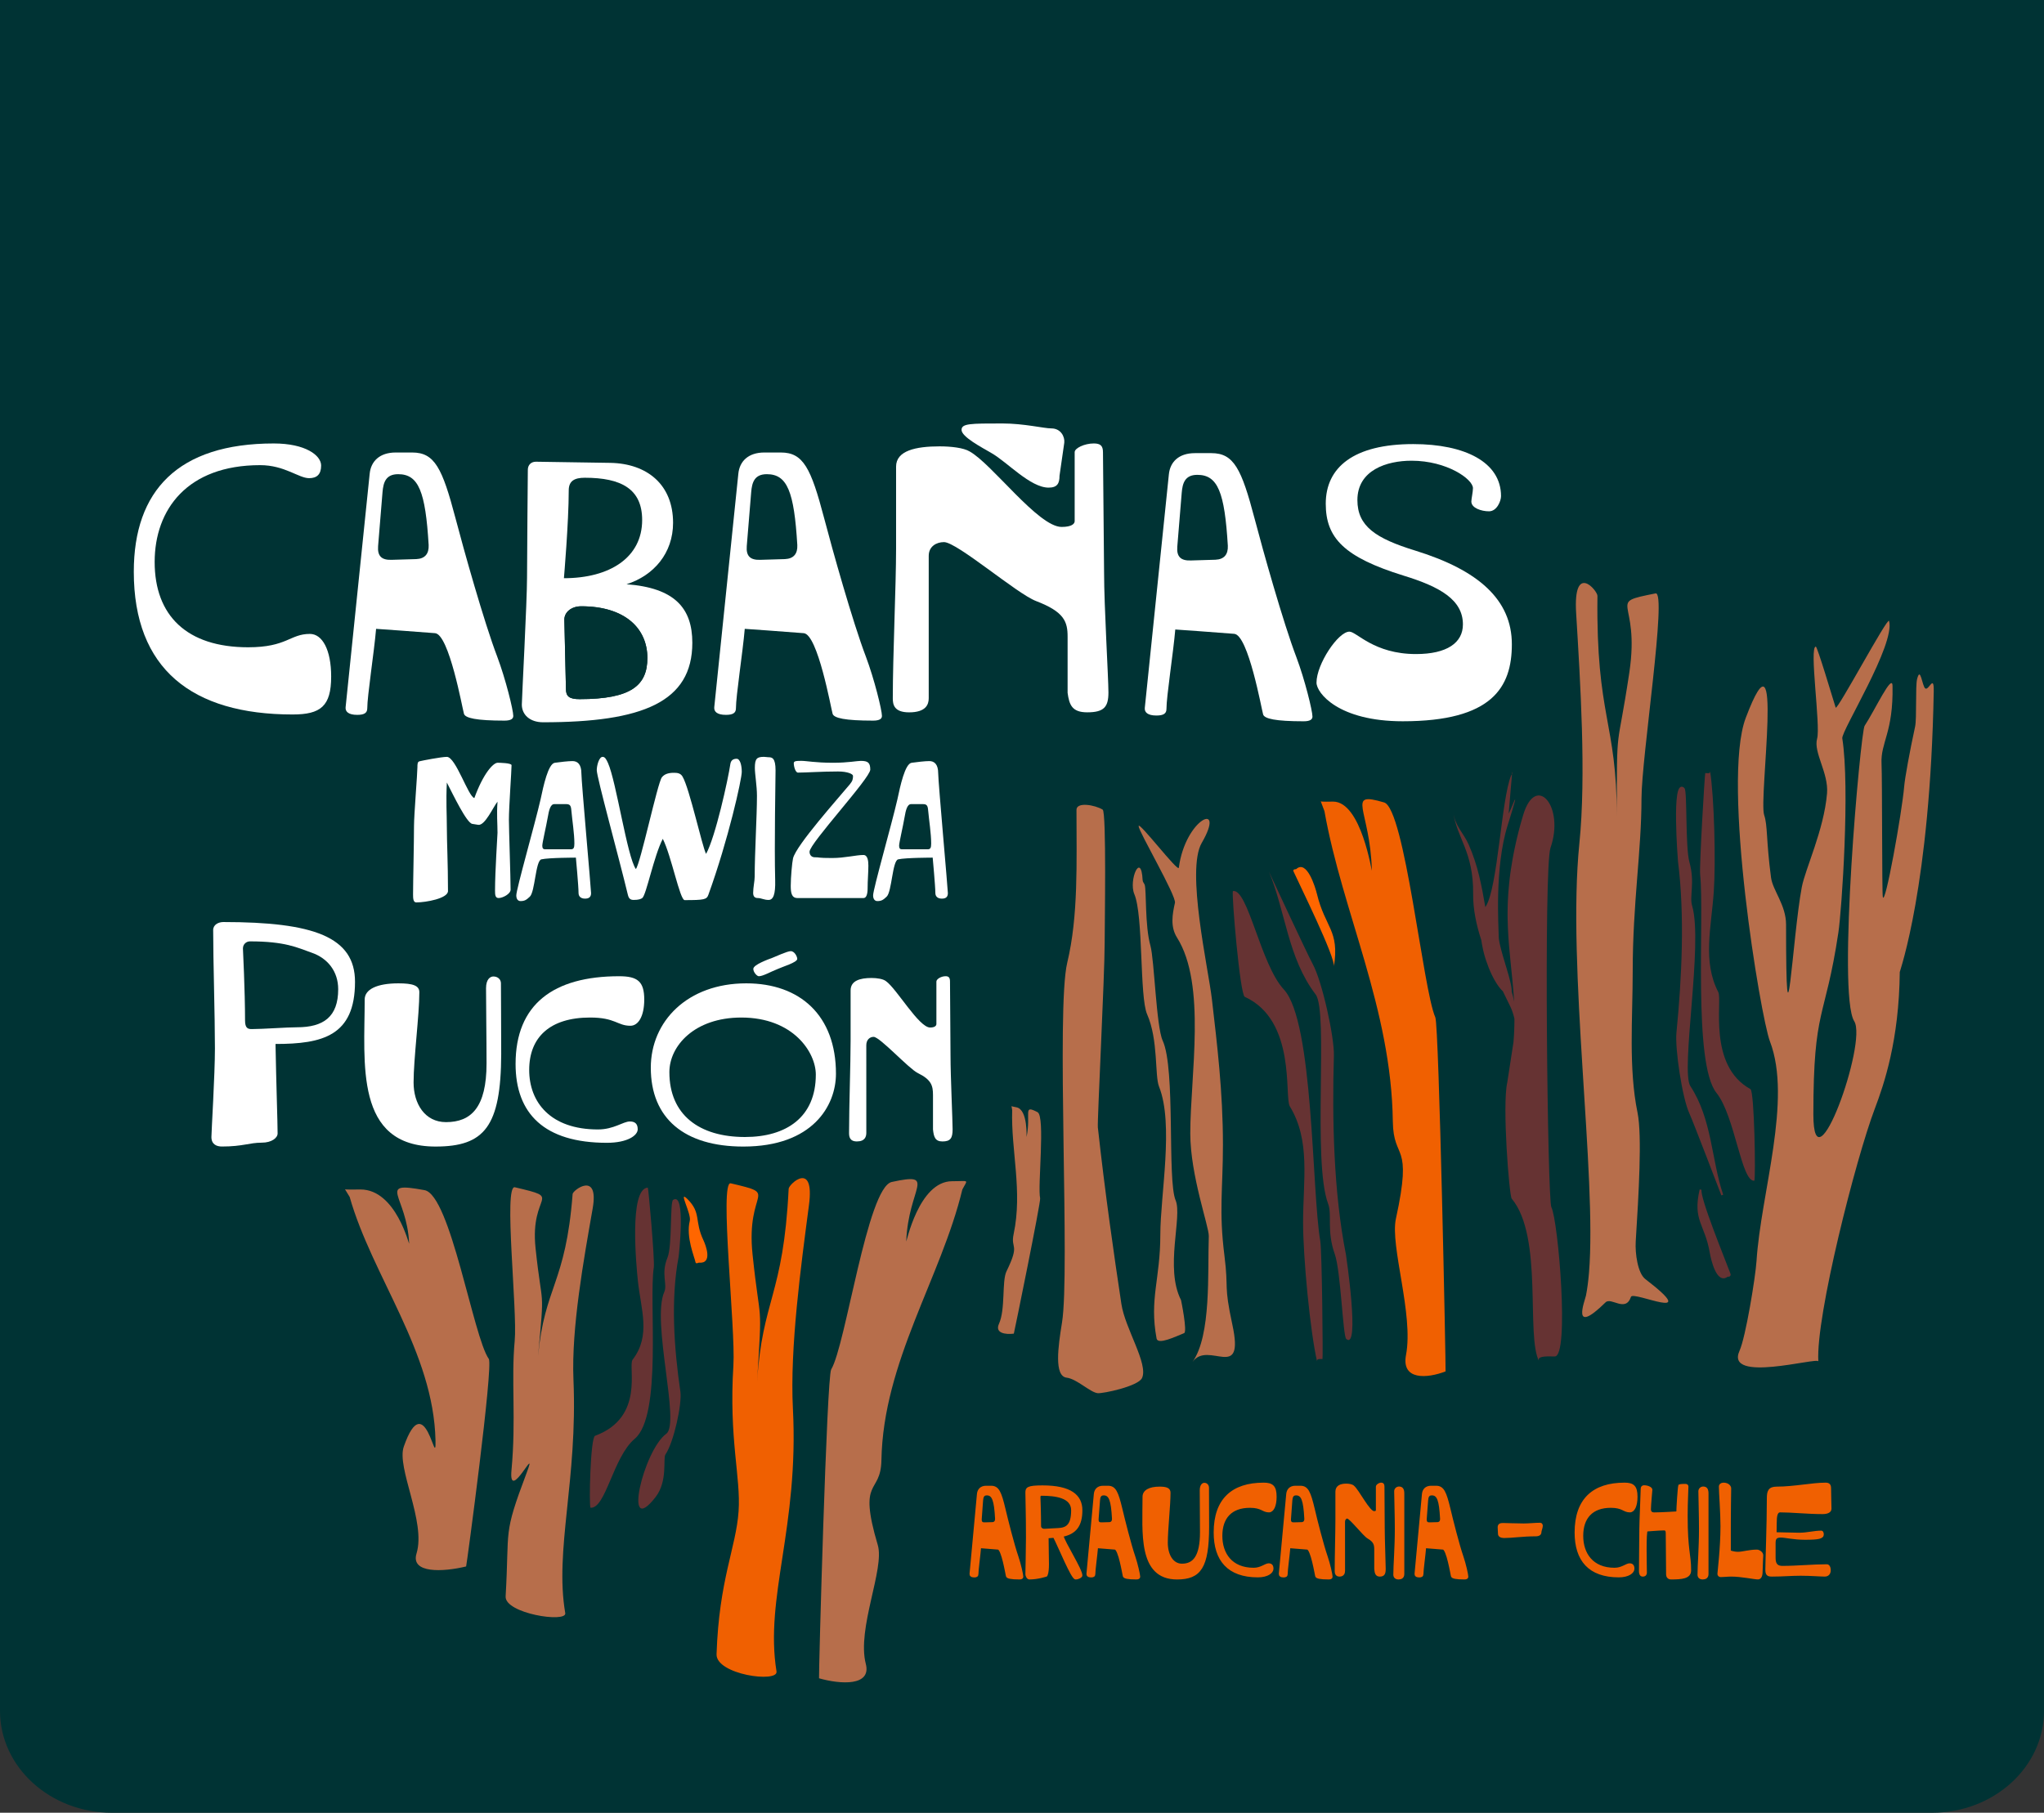
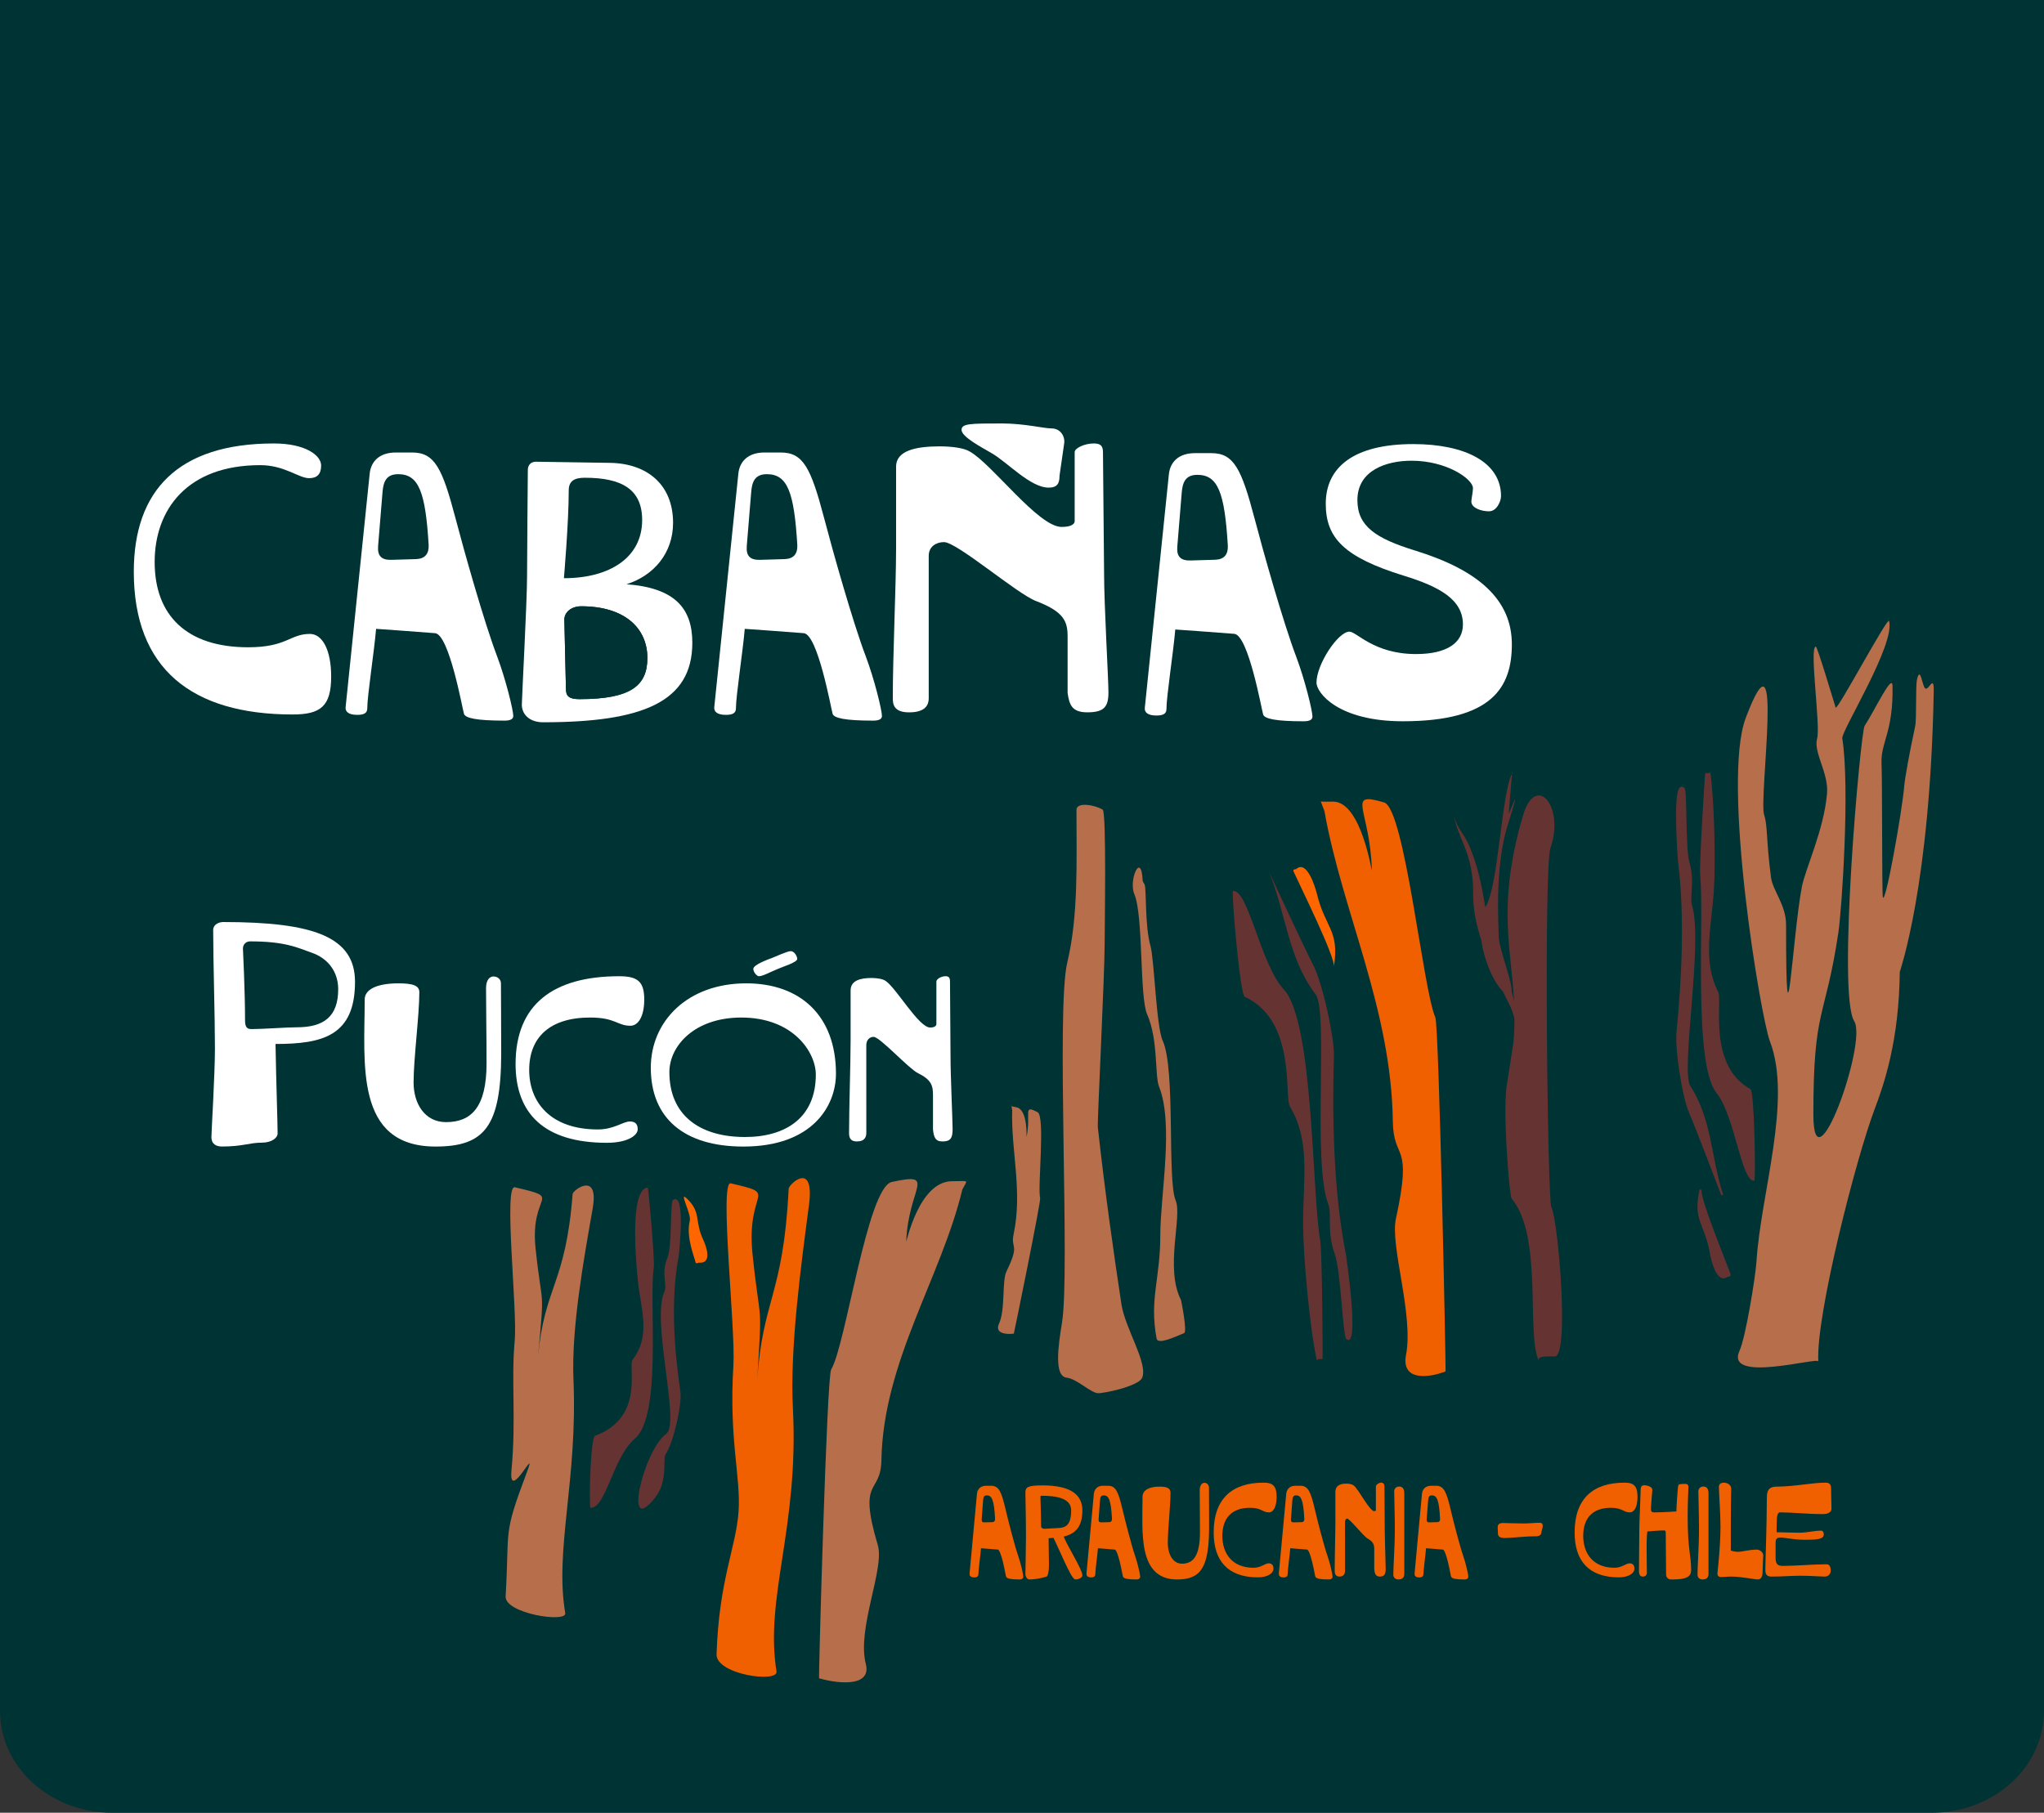
<svg xmlns="http://www.w3.org/2000/svg" version="1.1" id="Layer_1" x="0px" y="0px" width="229.375px" height="203.471px" viewBox="0 -9.53 229.375 203.471" enable-background="new 0 -9.53 229.375 203.471" xml:space="preserve">
  <rect x="0" y="-9.53" width="229.375" height="203.471" fill="#333333" stroke="none" />
  <path fill="#003334" d="M229.375,182.505c0,6.315-5.633,11.438-12.578,11.438H12.577C5.631,193.942,0,188.823,0,182.505V-15.421  c0-6.313,5.632-11.435,12.577-11.435h204.218c6.947,0,12.577,5.119,12.577,11.435v197.925L229.375,182.505L229.375,182.505z" />
  <g>
    <path fill="#FFFFFF" d="M60.944,71.542c-1.485,0-2.385-0.852-2.385-1.986c0-0.648,0.585-11.604,0.585-14.279   c0-2.757,0.089-11.5,0.089-12.075c0-0.534,0.361-0.906,0.902-0.906l8.373,0.129c4.097,0.08,7.023,2.428,7.023,6.729   c0,3.406-2.162,5.921-5.222,6.895c5.401,0.407,7.383,2.68,7.383,6.572C77.691,69.27,72.109,71.542,60.944,71.542L60.944,71.542z    M65.221,58.522c-1.081,0-1.891,0.648-1.891,1.501l0.18,7.788c0,0.811,0.36,1.136,1.532,1.136c5.851,0,7.606-1.583,7.606-4.624   C72.648,60.995,70.128,58.522,65.221,58.522z" />
    <path fill="#003333" d="M63.282,55.371c5.133,0,8.78-2.313,8.78-6.53c0-3.488-2.343-4.746-6.438-4.746   c-1.171,0-1.801,0.365-1.801,1.419C63.822,49.123,63.282,55.371,63.282,55.371z" />
    <path fill="#003333" d="M65.221,58.522c4.907,0,7.427,2.473,7.427,5.801c0,3.041-1.755,4.624-7.606,4.624   c-1.171,0-1.532-0.325-1.532-1.136l-0.18-7.788C63.33,59.171,64.141,58.522,65.221,58.522z" />
    <path fill="#FFFFFF" d="M32.843,70.667c-11.301,0-17.828-5.11-17.828-16.021c0-9.086,4.952-14.399,15.711-14.399   c3.556,0,5.311,1.337,5.311,2.476c0,1.013-0.495,1.419-1.35,1.419c-1.17,0-2.745-1.461-5.492-1.461   c-8.192,0-11.839,4.989-11.839,10.871c0,6.005,3.602,9.572,10.489,9.572c4.366,0,4.681-1.5,6.931-1.5   c1.396,0,2.387,1.784,2.387,4.786C37.162,69.734,35.993,70.667,32.843,70.667z" />
    <path fill="#FFFFFF" d="M42.205,61.055c0,0,4.681,0.324,6.617,0.486c1.575,0.122,3.062,8.438,3.242,9.045   c0.134,0.487,1.396,0.771,4.545,0.771c0.723,0,0.991-0.204,0.991-0.527c0-0.648-0.856-4.138-1.801-6.651   c-1.485-3.895-3.78-12.089-4.682-15.536c-1.485-5.638-2.34-7.382-4.861-7.382h-1.845c-1.801,0-2.791,0.974-2.927,2.394l-2.7,26.203   c-0.045,0.487,0.315,0.852,1.305,0.852c0.766,0,1.125-0.203,1.125-0.73C41.215,68.559,41.98,63.693,42.205,61.055L42.205,61.055z    M44.682,43.695c2.295,0,3.061,1.947,3.421,7.949c0.045,0.975-0.406,1.542-1.395,1.583l-2.747,0.081   c-1.126,0.042-1.62-0.405-1.531-1.542l0.495-6.044C43.017,44.627,43.285,43.695,44.682,43.695z" />
    <path fill="#FFFFFF" d="M83.576,61.055c0,0,4.683,0.324,6.618,0.486c1.576,0.122,3.061,8.438,3.24,9.045   c0.136,0.487,1.396,0.771,4.546,0.771c0.722,0,0.991-0.204,0.991-0.527c0-0.648-0.855-4.138-1.801-6.651   c-1.486-3.895-3.781-12.089-4.682-15.536c-1.484-5.638-2.341-7.382-4.861-7.382H85.78c-1.8,0-2.789,0.974-2.926,2.394   l-2.701,26.203c-0.044,0.487,0.316,0.852,1.307,0.852c0.767,0,1.125-0.203,1.125-0.73C82.586,68.559,83.351,63.693,83.576,61.055   L83.576,61.055z M86.052,43.695c2.297,0,3.062,1.947,3.421,7.949c0.047,0.975-0.404,1.542-1.394,1.583l-2.746,0.081   c-1.126,0.042-1.621-0.405-1.531-1.542l0.495-6.044C84.386,44.627,84.656,43.695,86.052,43.695z" />
    <path fill="#FFFFFF" d="M104.22,52.862c0-1.056,0.856-1.543,1.712-1.543c1.468,0,8.188,5.802,10.327,6.613   c3.179,1.217,3.546,2.312,3.546,4.015v6.29c0.184,1.337,0.487,2.188,2.198,2.188c1.896,0,2.384-0.608,2.384-2.23   c0-1.623-0.488-9.736-0.488-13.387c0,0-0.125-12.817-0.125-13.588c0-0.731-0.303-0.975-1.037-0.975   c-1.037,0-2.139,0.526-2.139,0.975v7.746c0,0.285-0.306,0.649-1.467,0.649c-2.629,0-7.821-7.098-10.328-8.477   c-0.67-0.405-2.075-0.567-3.359-0.567c-2.689,0-4.887,0.486-4.887,2.27v9.167c0,4.261-0.369,12.008-0.369,16.837   c0,0.688,0.123,1.582,1.834,1.582c1.894,0,2.198-0.893,2.198-1.582C104.22,61.096,104.22,52.862,104.22,52.862L104.22,52.862z" />
    <path fill="#FFFFFF" d="M119.432,40.163c0.075-0.666-0.382-1.606-1.449-1.606c-0.842,0-3.055-0.555-5.498-0.555   c-3.588,0-4.581,0-4.581,0.721c0,0.774,2.214,1.938,3.359,2.604c1.757,0.997,4.353,3.877,6.412,3.877   c0.993,0,1.222-0.499,1.222-1.33L119.432,40.163z" />
    <path fill="#FFFFFF" d="M131.889,61.129c0,0,4.68,0.323,6.615,0.486c1.577,0.122,3.063,8.438,3.242,9.045   c0.136,0.487,1.396,0.771,4.547,0.771c0.721,0,0.99-0.204,0.99-0.528c0-0.648-0.854-4.138-1.799-6.652   c-1.486-3.894-3.782-12.087-4.685-15.535c-1.483-5.64-2.341-7.383-4.86-7.383h-1.846c-1.802,0-2.789,0.975-2.925,2.395l-2.7,26.204   c-0.045,0.485,0.313,0.852,1.303,0.852c0.768,0,1.127-0.204,1.127-0.729C130.898,68.632,131.663,63.764,131.889,61.129   L131.889,61.129z M134.363,43.769c2.3,0,3.062,1.944,3.422,7.947c0.046,0.975-0.403,1.542-1.396,1.582l-2.744,0.082   c-1.125,0.04-1.621-0.405-1.531-1.542l0.496-6.045C132.699,44.7,132.971,43.769,134.363,43.769z" />
    <path fill="#FFFFFF" d="M157.415,71.429c10.037,0,12.243-3.813,12.243-8.64c0-4.991-3.736-8.315-10.805-10.506   c-4.5-1.38-6.527-2.759-6.527-5.679c0-3.367,3.289-4.421,6.078-4.421c3.962,0,6.889,2.067,6.889,3.082   c0,0.405-0.18,1.217-0.18,1.501c0,0.729,1.125,1.095,1.979,1.095c0.901,0,1.351-1.175,1.351-1.703c0-3.813-4.051-5.841-9.856-5.841   c-6.663,0-9.813,2.596-9.813,6.693c0,3.853,2.069,6.003,8.733,8.071c4.095,1.256,6.659,2.717,6.659,5.477   c0,2.068-1.799,3.327-5.266,3.327c-4.727,0-6.662-2.516-7.471-2.516c-1.264,0-3.693,3.65-3.693,5.72   C147.736,68.265,150.212,71.429,157.415,71.429z" />
    <path fill="#FF6600" d="M145.166,88.302c0.719,1.588,4.715,9.658,4.52,10.673c0.648-4.107-0.969-4.332-1.896-8.143   c-0.199-0.81-1.141-3.906-2.34-2.804C145.428,88.049,145.029,87.998,145.166,88.302z" />
    <path fill="#663333" d="M142.396,88.302c1.881,4.526,2.121,9.691,5.242,13.788c1.467,1.924-0.386,18.721,1.401,23.493   c0.472,1.259-0.185,3.036,0.751,5.665c0.672,1.891,0.906,9.189,1.284,9.515c1.575,1.347-0.026-9.432-0.033-9.471   c-1.384-6.955-1.56-15.188-1.353-22.334c0.062-2.045-1.316-8.354-2.385-10.295C146.73,97.622,142.404,88.32,142.396,88.302z" />
    <path fill="#B76E4B" d="M128.454,89.783c0.212,0.585,0.011,4.6,0.646,6.839c0.437,1.554,0.652,9.081,1.375,10.655   c1.467,3.196,0.489,15.66,1.453,17.929c0.775,1.831-1.238,7.593,0.605,11.19c0.008,0.016,0.732,3.558,0.348,3.712   c-1.004,0.409-2.953,1.344-3.091,0.605c-0.826-4.451,0.42-6.649,0.42-11.651c0-4.433,1.542-12.408-0.146-16.627   c-0.492-1.223-0.064-5.23-1.336-8.115c-0.861-1.953-0.406-11.045-1.434-13.484c-0.667-1.587,0.77-4.838,0.93-1.579   C128.236,89.495,128.382,89.582,128.454,89.783z" />
    <path fill="#B76E4B" d="M204.051,143.284c-0.301-5.063,4.213-22.767,6.332-28.354c1.049-2.765,2.729-7.681,2.807-15.353   c0.004-0.134,3.412-9.602,3.812-31.506c0.035-1.965-0.54-0.098-0.935-0.318c-0.371-0.208-0.545-2.612-0.934-1.051   c-0.201,0.814-0.023,4.412-0.221,5.321c-0.615,2.835-1.148,5.785-1.223,6.691c-0.242,2.911-2.18,13.727-2.405,12.408   c-0.095-0.549-0.056-13.161-0.14-14.938c-0.119-2.389,1.336-3.492,1.233-8.731c-0.026-1.477-1.976,2.727-3.133,4.488   c-0.449,0.685-3.11,30.072-1.164,33.157c1.505,2.382-4.586,19.324-4.586,10.464c0-12.16,1.312-10.464,2.808-20.425   c0.373-2.493,1.315-16.239,0.438-21.794c-0.132-0.815,5.985-10.559,5.247-13.178c-0.146-0.522-5.854,10.178-5.991,9.725   c-0.394-1.273-2.062-6.843-2.226-6.843c-0.771,0,0.551,8.883,0.146,10.326c-0.438,1.554,1.304,3.866,1.112,6.15   c-0.342,4.107-2.444,8.464-2.834,10.535c-1.063,5.672-1.764,20.973-1.764,4.188c0-2.195-1.492-3.825-1.686-5.269   c-0.564-4.249-0.364-5.82-0.771-7.023c-0.639-1.875,2.318-22.507-2.07-10.896c-2.723,7.2,1.671,33.566,2.714,36.292   c2.524,6.585-1.011,17.014-1.503,24.676c-0.116,1.793-1.215,8.539-1.903,10.053C193.529,145.79,204.018,142.76,204.051,143.284z" />
    <path fill="#663333" d="M147.814,143.346c-0.795-3.379-1.584-11.808-1.584-15.652c0-4.758,0.859-9.185-1.486-13.037   c-0.641-1.055,0.758-9.646-5.057-12.295c-0.539-0.244-1.49-11.467-1.334-11.873c1.692-0.318,3.092,8.214,5.719,11.047   c3.348,3.606,3.123,22.633,4.086,28.219c0.199,1.162,0.314,13.261,0.25,13.261C147.975,143.014,147.729,142.981,147.814,143.346z" />
    <path fill="#663333" stroke="#663333" stroke-width="0.216" stroke-miterlimit="22.926" d="M194.085,133.463   c-0.521-1.414-3.474-8.606-3.245-9.464c-0.803,3.484,0.573,3.78,1.145,7.115c0.123,0.708,0.746,3.432,1.843,2.563   C193.848,133.662,194.184,133.733,194.085,133.463z" />
    <path fill="#FF6600" d="M78.05,132.154c-0.108-0.575-1.093-2.821-0.644-4.642c0.205-0.826-1.365-3.535-0.278-2.468   c1.604,1.585,0.766,2.438,1.817,4.652c0.252,0.536,1.07,2.656-0.517,2.5C78.399,132.192,78.09,132.377,78.05,132.154z" />
    <path fill="#663333" stroke="#663333" stroke-width="0.216" stroke-miterlimit="22.926" d="M193.27,124.61   c-1.344-4.012-1.24-8.461-3.679-12.186c-1.146-1.749,1.443-16.046,0.192-20.261c-0.327-1.114,0.339-2.597-0.307-4.915   c-0.465-1.667-0.235-7.95-0.539-8.253c-1.273-1.263-0.535,8.099-0.529,8.133c0.771,6.063,0.433,13.144-0.172,19.263   c-0.174,1.754,0.637,7.259,1.437,8.998C190.104,116.321,193.264,124.592,193.27,124.61z" />
    <path fill="#663333" d="M74.769,151.403c1.601-1.163-1.686-12.6-0.228-15.908c0.386-0.874-0.393-2.039,0.362-3.857   c0.542-1.311,0.271-6.244,0.629-6.482c1.484-0.991,0.628,6.358,0.622,6.386c-0.904,4.76-0.51,10.319,0.197,15.124   c0.203,1.379-0.742,5.702-1.678,7.067c-0.292,0.427,0.283,2.991-1.103,4.773C69.831,163.323,72.206,153.264,74.769,151.403z" />
-     <path fill="#663333" d="M191.896,76.993c0.479,2.952,0.654,10.242,0.424,13.543c-0.28,4.085-1.283,7.827,0.502,11.29   c0.49,0.952-1.221,8.233,3.611,10.891c0.448,0.246,0.598,9.944,0.438,10.285c-1.47,0.156-2.164-7.258-4.252-9.862   c-2.662-3.32-1.336-19.641-1.83-24.499c-0.103-1.012,0.521-11.406,0.575-11.403C191.736,77.268,191.945,77.313,191.896,76.993z" />
+     <path fill="#663333" d="M191.896,76.993c0.479,2.952,0.654,10.242,0.424,13.543c-0.28,4.085-1.283,7.827,0.502,11.29   c0.49,0.952-1.221,8.233,3.611,10.891c0.448,0.246,0.598,9.944,0.438,10.285c-1.47,0.156-2.164-7.258-4.252-9.862   c-2.662-3.32-1.336-19.641-1.83-24.499c-0.103-1.012,0.521-11.406,0.575-11.403C191.736,77.268,191.945,77.313,191.896,76.993" />
    <path fill="#663333" d="M71.58,134.217c0.33,3.207,1.5,6.146-0.586,8.866c-0.571,0.744,1.429,6.461-4.217,8.549   c-0.524,0.195-0.698,7.809-0.512,8.075c1.718,0.127,2.527-5.695,4.966-7.742c3.107-2.606,1.56-15.422,2.137-19.237   c0.121-0.796-0.604-8.956-0.672-8.953C70.563,123.886,71.417,132.639,71.58,134.217z" />
-     <path fill="#B76E4B" d="M177.977,135.885c0.146-0.743,0.258-1.604,0.338-2.554c0.901-10.92-2.487-34.349-1.082-48.166   c0.781-7.683,0.104-18.169-0.361-25.887c-0.346-5.759,2.398-2.52,2.391-1.923c-0.164,13.632,2.174,14.127,2.174,24.732   c0-11.007-0.008-6.709,1.404-16.127c1.26-8.412-2.768-7.745,2.946-8.884c1.325-0.262-1.581,18.383-1.581,23.034   c0,5.899-0.986,11.703-0.986,19.406c0,5.214-0.484,10.85,0.543,15.855c0.524,2.568,0.125,9.196-0.203,14.431   c-0.086,1.368,0.229,3.588,1.074,4.238c6.528,5.014-1.371,1.285-1.609,1.992c-0.601,1.802-2.217,0.002-2.851,0.622   C176.249,140.508,177.855,136.469,177.977,135.885z" />
    <path fill="#F06001" d="M87.139,178.081c-1.346-8.338,2.529-16.16,1.84-29.507c-0.35-6.828,0.911-16.05,1.803-22.838   c0.666-5.065-2.253-2.358-2.28-1.83c-0.595,12.043-2.957,12.35-3.546,21.714c0.611-9.72,0.38-5.924-0.502-14.317   c-0.788-7.497,3.19-6.685-2.451-8.011c-1.305-0.308,0.556,16.316,0.299,20.424c-0.521,8.271,0.847,12.578,0.582,16.391   c-0.285,4.093-2.193,7.659-2.473,16.041C80.332,178.436,87.354,179.406,87.139,178.081z" />
    <path fill="#B76E4B" d="M63.432,171.535c-1.213-7.086,1.401-14.912,0.921-26.205c-0.245-5.775,1.158-13.512,2.155-19.207   c0.745-4.252-2.212-2.076-2.249-1.633c-0.781,10.145-3.145,10.318-3.88,18.201c0.764-8.185,0.473-4.988-0.279-12.106   c-0.67-6.356,3.292-5.521-2.321-6.849c-1.299-0.308,0.302,13.793-0.021,17.251c-0.41,4.384,0.173,8.779-0.36,14.503   c-0.362,3.879,3.067-3.318,1.696,0.314c-2.688,7.131-1.901,6.075-2.353,13.852C56.629,171.586,63.625,172.665,63.432,171.535z" />
    <path fill="#B76E4B" d="M120.801,81.373c0,5.885,0.227,11.896-1.039,17.165c-1.255,5.249,0.338,34.675-0.584,40.377   c-0.443,2.725-0.908,6.024,0.525,6.193c1.136,0.136,2.656,1.665,3.482,1.739c0.604,0.057,4.535-0.771,4.971-1.699   c0.738-1.584-1.9-5.542-2.315-8.31c-0.817-5.414-1.836-12.48-2.642-19.827c-0.073-0.665,0.764-17.064,0.764-20.666   c0-1.828,0.217-14.729-0.223-14.998C122.88,80.818,120.801,80.449,120.801,81.373z" />
-     <path fill="#B76E4B" d="M133.822,143.346c2.123-3.009,1.685-10.034,1.828-14.13c0.037-1.027-2.078-6.813-2.078-11.529   c0-6.442,1.838-16.704-1.49-21.98c-0.768-1.218-0.52-2.617-0.232-3.898c0.174-0.78-4.057-7.981-4.076-8.606   c-0.018-0.634,4.44,5.229,4.512,4.664c0.732-5.558,5.354-7.58,2.568-2.779c-1.776,3.06,0.742,14.079,1.14,17.504   c0.585,5.053,1.243,10.438,1.243,16.358c0,5.004-0.471,7.4,0.17,12.473c0.492,3.916-0.113,3.101,0.89,7.746   C139.706,145.696,135.577,140.859,133.822,143.346z" />
    <path fill="#663333" d="M169.841,107.441l0.032-0.436l0.002-0.008l0.001-0.025c0.009-0.138,0.019-0.271,0.026-0.405v-0.02v-0.001   v-0.023c0.008-0.132,0.012-0.261,0.02-0.391l0.001-0.063c0.005-0.122,0.009-0.246,0.011-0.37l0.004-0.085   c0.002-0.123,0.004-0.243,0.004-0.364l0.004-0.021v-0.018v-0.008c0-0.133,0-0.262,0-0.395c-0.106-0.437-0.25-0.922-0.439-1.311   c-0.275-0.564-0.568-1.154-0.861-1.767l-0.029-0.025l-0.063-0.063l-0.003-0.003l-0.016-0.016l-0.052-0.055l-0.047-0.052   l-0.039-0.046l-0.041-0.049l-0.056-0.066l-0.024-0.031l-0.047-0.06l-0.008-0.013l-0.041-0.05l-0.063-0.091l-0.018-0.026   l-0.065-0.094l-0.03-0.043l-0.008-0.012l-0.048-0.075l-0.038-0.059l-0.01-0.013l-0.043-0.078l-0.045-0.073l-0.047-0.079   l-0.039-0.066l-0.021-0.035l-0.072-0.131l-0.01-0.021l-0.082-0.154l-0.004-0.007c-0.044-0.086-0.089-0.172-0.13-0.262l-0.045-0.093   l-0.004-0.012l-0.039-0.08l-0.039-0.092l-0.006-0.008l-0.039-0.087l-0.041-0.096v-0.002c-0.039-0.094-0.082-0.192-0.122-0.291   l-0.038-0.102c-0.092-0.229-0.176-0.467-0.258-0.709l-0.008-0.021l-0.061-0.187l-0.007-0.021l-0.06-0.202l-0.004-0.007   c-0.074-0.251-0.144-0.507-0.201-0.765l-0.024-0.107l-0.022-0.109l-0.023-0.112c-0.053-0.257-0.1-0.517-0.135-0.773   c-0.563-1.729-0.934-3.484-0.918-5.176c0.052-4.802-1.834-6.244-2.25-9.266c0.231,1.688,1.137,2.325,1.748,3.705   c1.039,2.345,1.446,4.575,1.871,7.021l0.004-0.003l0.002-0.003v-0.001l0.002-0.003v-0.002l0.002-0.002l0.002-0.002v-0.002   l0.004-0.003v-0.001l0.002-0.004v-0.002l0.002-0.004l0.002-0.002l0.016-0.029l0.002-0.001v-0.003l0.004-0.001v-0.003   c1.354-2.096,1.748-12.019,2.836-14.673c0.031-0.078,0.076-0.119,0.111-0.162c0.047-0.059,0.075-0.12,0.018-0.281   c0-0.002-0.004,0.101-0.018,0.281c-0.04,0.547-0.186,2.217-0.369,4.344c-0.039,0.448,1.729-4.51-0.123,1.396   c-1.492,4.76-0.998,11.476-0.998,12.45l0.002,0.067l0.002,0.045v0.021l0.002,0.023l0.002,0.019l0.006,0.055l0.001,0.021   l0.008,0.072l0.002,0.012l0.011,0.076l0.004,0.012l0.002,0.017l0.012,0.079v0.004l0.015,0.085l0.001,0.011l0.016,0.079l0.006,0.025   l0.002,0.012l0.017,0.084l0.001,0.011l0.014,0.053l0.012,0.057l0.009,0.039l0.019,0.073l0.002,0.023l0.021,0.09l0.004,0.011   l0.026,0.102l0.002,0.007l0.022,0.097l0.007,0.022l0.019,0.084l0.013,0.039l0.016,0.063l0.017,0.063l0.015,0.049l0.021,0.076   l0.009,0.033l0.024,0.095l0.006,0.016l0.031,0.111v0.002l0.03,0.11l0.005,0.019l0.026,0.095l0.015,0.036l0.02,0.076l0.017,0.059   l0.021,0.059l0.021,0.073l0.011,0.04l0.028,0.095l0.009,0.021l0.031,0.111l0.001,0.004l0.034,0.115l0.004,0.016l0.031,0.103   l0.009,0.03l0.022,0.083l0.018,0.052l0.02,0.064l0.021,0.07l0.014,0.047l0.026,0.086l0.008,0.026l0.032,0.105l0.002,0.011   l0.032,0.113l0.004,0.009l0.027,0.103l0.01,0.029l0.024,0.084l0.013,0.045l0.02,0.065l0.018,0.063l0.016,0.048l0.021,0.078   l0.011,0.03l0.025,0.093l0.002,0.014l0.03,0.105v0.005l0.028,0.102l0.006,0.021l0.021,0.084l0.008,0.036l0.029,0.112v0.004   l0.012,0.048l0.019,0.064l0.024,0.113l0.004,0.016l0.022,0.091l0,0l0.021,0.091l0.002,0.016l0.015,0.074l0.006,0.025l0.015,0.061   l0.004,0.039l0.01,0.043l0.009,0.05v0.006l0.011,0.083l0.002,0.004l0.004,0.015l0.008,0.072l0.002,0.001l0.007,0.073l0.006,0.064   v0.003l0.002,0.038l0.003,0.042v0.023l0.002,0.039l-0.002,0.026v0.028l-0.003,0.036v0.001c0.119,0.408,0.213,0.794,0.276,1.155   v-0.021l-0.017-0.261l-0.019-0.284c-0.174-2.563-0.545-4.973-0.658-7.692l-0.002-0.025c-0.012-0.278-0.02-0.559-0.023-0.844V93.75   c-0.002-0.127-0.006-0.255-0.006-0.385l-0.001-0.06c0-0.14,0-0.277,0-0.421v-0.028l0.007-0.407v-0.048   c0.002-0.138,0.004-0.274,0.01-0.413l0.002-0.029v-0.041c0.004-0.125,0.01-0.253,0.015-0.379l0.005-0.1   c0.008-0.142,0.016-0.285,0.025-0.431v-0.01c0.008-0.146,0.018-0.297,0.027-0.444l0.008-0.064c0.022-0.305,0.051-0.616,0.084-0.931   l0.01-0.086c0.013-0.14,0.027-0.28,0.044-0.423l0.008-0.061c0.019-0.158,0.039-0.316,0.062-0.476l0.014-0.1   c0.018-0.136,0.037-0.269,0.057-0.404l0.018-0.094c0.048-0.328,0.103-0.661,0.162-0.999l0.023-0.127   c0.025-0.153,0.059-0.312,0.086-0.471l0.01-0.043c0.034-0.174,0.07-0.349,0.106-0.525l0.024-0.112   c0.028-0.148,0.063-0.295,0.097-0.446l0.022-0.107c0.041-0.177,0.08-0.354,0.123-0.535l0.028-0.119   c0.039-0.154,0.078-0.31,0.117-0.466l0.026-0.11c0.051-0.19,0.099-0.384,0.153-0.58l0.011-0.051   c0.049-0.17,0.096-0.343,0.144-0.516l0.049-0.168c0.056-0.191,0.11-0.386,0.17-0.581c1.41-4.751,4.694-1.009,3.067,3.68   c-0.769,2.202-0.332,39.521,0.097,40.333c0.772,1.473,2.058,16.797,0.378,16.753c-1.171-0.026-2.023-0.019-1.746,0.555   c0.012,0.021,0.021,0.041,0.032,0.062c-0.009-0.021-0.021-0.04-0.032-0.062c-1.52-2.817,0.495-13.99-3.081-18.268   c-0.276-0.333-1.086-10.499-0.497-13.046L169.841,107.441z" />
    <path fill="#F06001" d="M148.627,81.516c2.021,11.374,7.506,22.146,7.674,34.823c0.061,4.542,2.276,2.115,0.346,10.928   c-0.67,3.061,2.004,10.74,1.135,15.286c-0.547,2.872,2.359,2.651,4.437,1.851c0.048-0.147-0.729-38.787-1.149-39.741   c-1.385-3.107-3.428-23.44-5.748-24.123c-4.365-1.279-1.574,0.693-1.373,7.63c0.012,0.402-1.158-7.725-4.352-7.725   c-0.199,0-1.295,0.039-1.384-0.032L148.627,81.516z" />
    <path fill="#B76E4B" d="M107.992,123.99c-2.391,9.924-8.882,19.319-9.08,30.377c-0.071,3.965-2.69,1.85-0.407,9.534   c0.792,2.668-2.37,9.369-1.345,13.333c0.648,2.506-2.79,2.314-5.249,1.617c-0.055-0.133,0.862-33.834,1.364-34.668   c1.637-2.713,4.053-20.449,6.799-21.043c5.167-1.118,1.861,0.604,1.625,6.652c-0.013,0.353,1.372-6.736,5.149-6.736   C108.83,123.057,108.604,122.806,107.992,123.99z" />
    <path fill="#B76E4B" d="M113.586,115.082c-0.146,4.499,1.187,9.074,0.163,13.904c-0.368,1.73,0.756,1.004-0.8,4.181   c-0.541,1.104-0.1,4.257-0.849,5.904c-0.474,1.045,0.743,1.216,1.67,1.095c0.032-0.052,3.044-14.793,2.953-15.191   c-0.306-1.304,0.604-9.205-0.293-9.67c-1.69-0.874-0.707,0.122-1.226,2.775c-0.031,0.155,0.188-3.036-1.128-3.318   c-0.08-0.019-0.536-0.1-0.567-0.135L113.586,115.082z" />
-     <path fill="#B76E4B" d="M39.241,124.825c2.536,8.927,9.422,17.385,9.631,27.343c0.076,3.565-1.136-6.247-3.558,0.674   c-0.842,2.401,2.515,8.435,1.428,12.001c-0.689,2.256,2.958,2.086,5.566,1.454c0.058-0.114,3.075-22.549,2.543-23.299   c-1.735-2.439-4.299-18.408-7.212-18.94c-5.481-1.004-1.973,0.546-1.724,5.989c0.014,0.316-1.453-6.064-5.463-6.064   c-0.245,0-1.621,0.032-1.737-0.022L39.241,124.825z" />
    <path fill="#FFFFFF" d="M30.918,107.651c5.266,0,8.921-0.901,8.921-6.978c0-5.038-4.638-6.708-14.777-6.708   c-0.552,0-1.14,0.301-1.14,0.899c0,3.473,0.197,9.58,0.197,13.285c0,3.004-0.394,9.347-0.394,9.945c0,0.836,0.59,1.068,1.179,1.068   c2.357,0,3.064-0.433,4.48-0.433c1.101,0,1.769-0.535,1.769-1.037C31.153,116.462,30.995,112.055,30.918,107.651L30.918,107.651   L30.918,107.651z M27.262,96.936c0-0.501,0.395-0.801,0.786-0.801c3.97,0,5.306,0.7,6.917,1.267   c1.847,0.636,2.987,2.139,2.987,4.105c0,3.105-1.651,4.271-4.637,4.271c-1.14,0-3.812,0.202-5.07,0.202   c-0.432,0-0.746-0.102-0.746-0.969C27.499,101.71,27.262,96.936,27.262,96.936L27.262,96.936z" />
    <path fill="#FFFFFF" d="M44.711,100.846c-2.406,0-3.786,0.672-3.786,1.813c0,7.12-1.174,16.506,7.955,16.506   c5.486,0,7.335-2.242,7.365-10.381c0-3.36-0.03-6.442-0.03-7.938c0-0.448-0.353-0.771-0.851-0.771   c-0.323,0-0.821,0.272-0.821,1.318c0,2.292,0.057,5.525,0.057,8.438c0,4.949-1.732,6.593-4.549,6.593   c-2.376,0-3.639-2.064-3.639-4.453c0-2.663,0.646-7.54,0.646-10.13C47.059,101.096,46.326,100.846,44.711,100.846z" />
    <path fill="#FFFFFF" d="M69.48,100.048c-7.367,0-11.622,3.143-11.622,9.848c0,5.582,3.229,8.848,10.242,8.848   c2.319,0,3.464-0.822,3.464-1.52c0-0.625-0.324-0.874-0.88-0.874c-0.764,0-1.791,0.896-3.58,0.896   c-5.342,0-7.718-3.064-7.718-6.678c0-3.69,2.347-5.885,6.836-5.885c2.847,0,3.053,0.924,4.519,0.924   c0.91,0,1.556-1.099,1.556-2.941C72.298,100.622,71.535,100.048,69.48,100.048z" />
    <path fill="#FFFFFF" d="M93.81,110.989c0-6.528-4.021-10.143-10.066-10.143c-6.603,0-10.712,4.263-10.712,9.472   c0,5.683,3.758,8.848,10.39,8.848C91.197,119.165,93.81,114.578,93.81,110.989L93.81,110.989z M83.186,104.684   c5.841,0,8.364,3.914,8.364,6.405c0,4.787-3.315,7.005-7.953,7.005c-5.136,0-8.48-2.492-8.48-7.279   C75.116,107.873,77.933,104.684,83.186,104.684L83.186,104.684z M87.295,99.225c0.469-0.226,2.171-0.723,2.171-1.121   c0-0.25-0.293-0.871-0.734-0.871c-0.381,0-1.673,0.598-2.053,0.746c-0.469,0.176-2.143,0.773-2.143,1.246   c0,0.374,0.409,0.822,0.616,0.822C85.622,100.048,86.472,99.549,87.295,99.225z" />
    <path fill="#FFFFFF" d="M97.215,107.8c0-0.646,0.412-0.947,0.822-0.947c0.704,0,3.933,3.563,4.959,4.063   c1.526,0.747,1.703,1.419,1.703,2.466v3.864c0.088,0.824,0.234,1.346,1.057,1.346c0.909,0,1.144-0.372,1.144-1.368   c0-0.999-0.234-5.982-0.234-8.228c0,0-0.058-7.877-0.058-8.35c0-0.449-0.147-0.6-0.5-0.6c-0.499,0-1.027,0.323-1.027,0.6v4.762   c0,0.173-0.146,0.397-0.705,0.397c-1.261,0-3.756-4.362-4.959-5.209c-0.323-0.25-0.999-0.352-1.614-0.352   c-1.292,0-2.349,0.301-2.349,1.396v5.635c0,2.617-0.174,7.377-0.174,10.344c0,0.423,0.058,0.971,0.879,0.971   c0.912,0,1.058-0.548,1.058-0.971C97.215,112.861,97.215,107.8,97.215,107.8z" />
    <path fill="#F06001" stroke="#F06001" stroke-width="0.25" d="M109.973,164.118c0,0,1.441,0.113,2.04,0.164   c0.481,0.043,0.935,2.879,0.995,3.085c0.039,0.168,0.43,0.265,1.397,0.265c0.222,0,0.304-0.068,0.304-0.179   c0-0.223-0.262-1.413-0.555-2.271c-0.457-1.326-1.16-4.123-1.438-5.297c-0.456-1.929-0.72-2.521-1.495-2.521h-0.564   c-0.554,0-0.859,0.332-0.902,0.814l-0.829,8.944c-0.015,0.16,0.097,0.283,0.4,0.283c0.234,0,0.347-0.065,0.347-0.247   C109.672,166.679,109.904,165.018,109.973,164.118L109.973,164.118z M110.738,158.195c0.701,0,0.941,0.665,1.051,2.71   c0.014,0.338-0.126,0.529-0.43,0.545l-0.844,0.023c-0.346,0.016-0.497-0.138-0.47-0.523l0.151-2.061   C110.225,158.516,110.308,158.195,110.738,158.195L110.738,158.195z M118.293,162.955c0.609,1.174,2.02,4.677,2.407,4.677   c0.329,0,0.638-0.194,0.638-0.319c0-0.689-1.953-3.678-2.119-4.466c1.438-0.291,2.119-1.117,2.119-2.864   c0-1.632-1.217-2.659-4.346-2.659c-1.703,0-1.799,0.206-1.799,0.69c0,0.792,0.065,2.244,0.065,5.055   c0,1.313-0.065,3.845-0.065,4.064c0,0.264,0.164,0.499,0.322,0.499c0.977,0,1.895-0.319,1.895-0.319s0.179-0.223,0.179-1.271   c0-0.829-0.042-1.922-0.042-3.029L118.293,162.955L118.293,162.955z M116.633,158.543c0-0.236,0.084-0.306,0.234-0.306   c1.563,0,3.46,0.223,3.46,1.757c0,1.745-0.653,2.076-1.593,2.119l-1.521,0.082c-0.294,0.011-0.511-0.176-0.511-0.43   C116.704,160.383,116.633,158.543,116.633,158.543L116.633,158.543z M123.098,164.118c0,0,1.437,0.113,2.031,0.164   c0.484,0.043,0.938,2.879,0.995,3.085c0.041,0.168,0.427,0.265,1.396,0.265c0.225,0,0.307-0.068,0.307-0.179   c0-0.223-0.264-1.413-0.555-2.271c-0.455-1.326-1.158-4.123-1.435-5.297c-0.461-1.929-0.724-2.521-1.5-2.521h-0.563   c-0.555,0-0.857,0.332-0.901,0.814l-0.828,8.944c-0.017,0.16,0.097,0.283,0.399,0.283c0.231,0,0.348-0.065,0.348-0.247   C122.791,166.679,123.025,165.018,123.098,164.118L123.098,164.118z M123.854,158.195c0.707,0,0.941,0.665,1.055,2.71   c0.014,0.338-0.125,0.529-0.432,0.545l-0.843,0.023c-0.35,0.016-0.5-0.138-0.471-0.523l0.153-2.061   C123.342,158.516,123.428,158.195,123.854,158.195L123.854,158.195z M130.124,157.462c0.76,0,1.106,0.137,1.106,0.552   c0,1.441-0.306,4.148-0.306,5.623c0,1.327,0.597,2.474,1.718,2.474c1.323,0,2.143-0.912,2.143-3.658   c0-1.62-0.026-3.415-0.026-4.684c0-0.581,0.238-0.737,0.388-0.737c0.234,0,0.4,0.185,0.4,0.432c0,0.831,0.014,2.538,0.014,4.407   c-0.014,4.518-0.887,5.763-3.475,5.763c-4.301,0-3.747-5.212-3.747-9.158C128.339,157.836,128.988,157.462,130.124,157.462   L130.124,157.462z M141.805,157.016c-3.475,0-5.482,1.746-5.482,5.471c0,3.097,1.525,4.909,4.83,4.909   c1.093,0,1.63-0.452,1.63-0.839c0-0.353-0.146-0.486-0.414-0.486c-0.359,0-0.845,0.499-1.688,0.499   c-2.52,0-3.636-1.704-3.636-3.709c0-2.052,1.104-3.27,3.22-3.27c1.346,0,1.444,0.513,2.135,0.513c0.429,0,0.735-0.608,0.735-1.631   C143.134,157.334,142.771,157.016,141.805,157.016L141.805,157.016z M144.68,164.118c0,0,1.439,0.113,2.032,0.164   c0.483,0.043,0.944,2.879,0.999,3.085c0.042,0.168,0.432,0.265,1.395,0.265c0.226,0,0.309-0.068,0.309-0.179   c0-0.223-0.26-1.413-0.555-2.271c-0.457-1.326-1.168-4.123-1.438-5.297c-0.458-1.929-0.718-2.521-1.491-2.521h-0.57   c-0.553,0-0.854,0.332-0.898,0.814l-0.83,8.944c-0.012,0.16,0.1,0.283,0.398,0.283c0.238,0,0.347-0.065,0.347-0.247   C144.374,166.679,144.611,165.018,144.68,164.118L144.68,164.118z M145.441,158.195c0.705,0,0.939,0.665,1.051,2.71   c0.02,0.338-0.126,0.529-0.428,0.545l-0.846,0.023c-0.345,0.016-0.498-0.138-0.469-0.523l0.15-2.061   C144.932,158.516,145.014,158.195,145.441,158.195L145.441,158.195z M150.811,161.324c0-0.359,0.194-0.527,0.387-0.527   c0.335,0,1.855,1.98,2.338,2.257c0.723,0.416,0.806,0.787,0.806,1.367v2.148c0.04,0.457,0.108,0.742,0.496,0.742   c0.429,0,0.539-0.202,0.539-0.755c0-0.556-0.11-3.326-0.11-4.572c0,0-0.029-4.371-0.029-4.633c0-0.253-0.066-0.336-0.23-0.336   c-0.236,0-0.484,0.187-0.484,0.336v2.643c0,0.096-0.07,0.221-0.33,0.221c-0.598,0-1.771-2.418-2.342-2.893   c-0.149-0.136-0.472-0.195-0.763-0.195c-0.604,0-1.106,0.164-1.106,0.779v3.126c0,1.454-0.08,4.096-0.08,5.74   c0,0.235,0.027,0.539,0.414,0.539c0.43,0,0.498-0.304,0.498-0.539C150.811,164.129,150.811,161.324,150.811,161.324   L150.811,161.324z M156.943,167.632c0.26,0,0.521-0.097,0.521-0.484v-9.049c0-0.515-0.194-0.648-0.466-0.648   c-0.225,0-0.42,0.164-0.42,0.415c0,0.563,0.072,2.714,0.072,4.192c0,2.188-0.168,4.081-0.168,5.16   C156.482,167.494,156.664,167.632,156.943,167.632L156.943,167.632z M159.917,164.118c0,0,1.437,0.113,2.033,0.164   c0.481,0.043,0.938,2.879,0.995,3.085c0.039,0.168,0.428,0.265,1.396,0.265c0.221,0,0.307-0.068,0.307-0.179   c0-0.223-0.26-1.413-0.555-2.271c-0.457-1.326-1.162-4.123-1.438-5.297c-0.461-1.929-0.723-2.521-1.498-2.521h-0.564   c-0.556,0-0.857,0.332-0.9,0.814l-0.829,8.944c-0.015,0.16,0.097,0.283,0.397,0.283c0.235,0,0.35-0.065,0.35-0.247   C159.611,166.679,159.848,165.018,159.917,164.118L159.917,164.118z M160.676,158.195c0.707,0,0.94,0.665,1.051,2.71   c0.019,0.338-0.121,0.529-0.424,0.545l-0.848,0.023c-0.348,0.016-0.496-0.138-0.473-0.523l0.156-2.061   C160.166,158.516,160.248,158.195,160.676,158.195L160.676,158.195z M172.313,162.791c0.402,0,0.541-0.14,0.541-0.361   c0-0.163,0.152-0.482,0.152-0.689c0-0.099-0.043-0.224-0.166-0.224c-0.541,0-1.263,0.08-1.854,0.08   c-0.525,0-2.283-0.051-2.313-0.051c-0.262,0-0.481,0.038-0.481,0.356c0,0.248,0.037,0.541,0.037,0.749   c0,0.209,0.237,0.33,0.555,0.33C169.686,162.982,170.887,162.791,172.313,162.791L172.313,162.791z M182.305,157.016   c-3.475,0-5.479,1.746-5.479,5.471c0,3.097,1.522,4.909,4.832,4.909c1.092,0,1.631-0.452,1.631-0.839   c0-0.353-0.151-0.486-0.42-0.486c-0.356,0-0.843,0.499-1.687,0.499c-2.518,0-3.64-1.704-3.64-3.709c0-2.052,1.106-3.27,3.226-3.27   c1.342,0,1.439,0.513,2.135,0.513c0.427,0,0.731-0.608,0.731-1.631C183.634,157.334,183.271,157.016,182.305,157.016   L182.305,157.016z M184.49,157.309c-0.152,0-0.248,0.084-0.248,0.289c0,0.428-0.153,3.685-0.153,4.473   c0,0.922-0.041,3.557-0.041,4.785c0,0.227,0.069,0.456,0.29,0.456c0.262,0,0.348-0.14,0.348-0.304c0-0.741-0.115-4.706,0.111-4.761   c0,0,1.45-0.119,1.934-0.119c0.223,0,0.322,0.132,0.322,0.421c0,0.182,0.039,4.296,0.039,4.642c0,0.205,0.11,0.44,0.426,0.44   c1.191,0,2.133-0.07,2.133-0.884c0-1.837-0.389-2.211-0.389-6.135c0-1.629,0.086-2.834,0.086-3.305   c0-0.106-0.109-0.152-0.223-0.152c-0.111,0-0.564,0-0.666,0.059c-0.068,0.234-0.219,2.518-0.219,3.027c0,0-1.799,0.114-2.586,0.114   c-0.332,0-0.514-0.143-0.514-0.488c0-0.481,0.161-2.115,0.161-2.184C185.303,157.504,184.904,157.309,184.49,157.309   L184.49,157.309z M191.074,167.632c0.27,0,0.527-0.097,0.527-0.484v-9.049c0-0.515-0.19-0.648-0.47-0.648   c-0.222,0-0.416,0.164-0.416,0.415c0,0.563,0.07,2.714,0.07,4.192c0,2.188-0.167,4.081-0.167,5.16   C190.62,167.494,190.798,167.632,191.074,167.632L191.074,167.632z M194.146,157.529c0-0.206-0.232-0.513-0.742-0.513   c-0.227,0-0.387,0.132-0.387,0.317c0,0.738,0.178,2.881,0.178,4.433c0,2.446-0.344,5.261-0.344,5.358   c0,0.146,0.092,0.242,0.26,0.242c0.334,0,0.76-0.056,1.175-0.056c1.137,0,2.589,0.319,2.987,0.319c0.265,0,0.4-0.265,0.4-0.786   c0-0.348,0.073-1.798,0.073-1.798c0-0.279-0.36-0.513-0.582-0.513c-0.87,0-1.606,0.246-2.116,0.246   c-0.554,0-0.943-0.181-0.943-0.181C194.093,159.207,194.146,158.279,194.146,157.529L194.146,157.529L194.146,157.529z    M205.355,157.519c0-0.371-0.142-0.503-0.496-0.503c-1.496,0-3.528,0.445-5.465,0.445c-0.871,0-0.996,0.415-0.996,1.202   c0,2.882-0.168,7.198-0.168,7.958c0,0.579,0.137,0.689,0.621,0.689c1.244,0,2.104-0.095,3.225-0.095   c1.125,0,2.201,0.095,2.699,0.095c0.316,0,0.541-0.202,0.541-0.579c0-0.372-0.137-0.554-0.319-0.554   c-1.511,0-3.379,0.182-4.968,0.182c-0.82,0-0.899-0.542-0.899-1.079v-1.608c0-0.563,0.194-0.741,0.72-0.741   c0.512,0,1.412,0.247,2.701,0.247c1.549,0,1.988-0.11,1.988-0.483c0-0.195-0.098-0.292-0.122-0.292   c-0.874,0-1.563,0.234-2.53,0.234l-2.648-0.056c0,0,0.017-0.843,0.017-1.133c0-0.801,0.083-1.346,0.515-1.346   c1.272,0,3.1,0.194,4.744,0.194c0.567,0,0.885-0.167,0.885-0.483C205.396,159.229,205.355,158.18,205.355,157.519L205.355,157.519z   " />
-     <path fill="#FFFFFF" d="M55.83,83.944c0,0.319-0.278,4.281-0.278,6.475c0,0.49,0.022,0.852,0.405,0.852   c0.468,0,1.342-0.468,1.342-0.938c0-1.385-0.19-6.751-0.19-7.858c0-1.428,0.297-5.517,0.297-6.113c0-0.255-1.384-0.276-1.555-0.276   c-0.51,0-1.619,1.213-2.619,3.961c-0.681-0.147-2.087-4.622-3.088-4.622c-0.618,0-2.813,0.429-3.045,0.491   c-0.256,0.043-0.256,0.34-0.256,0.66c0,0.702-0.384,5.367-0.384,6.624c0,1.854-0.106,6.282-0.106,7.666   c0,0.45,0.022,0.896,0.362,0.896c1.086,0,3.558-0.447,3.558-1.278c0-3.111-0.128-5.494-0.128-7.157c0-1.576-0.107-2.831,0-5.022   c0.702,1.359,2.214,4.534,2.854,4.641l0.66,0.105c0.768,0.129,1.704-2.044,2.173-2.598C55.723,81.899,55.83,82.858,55.83,83.944   L55.83,83.944z M60.663,80.195c-0.638,2.791-2.725,10.075-2.725,10.777c0,0.489,0.255,0.64,0.468,0.64   c0.468,0,0.66-0.128,1.044-0.489c0.597-0.533,0.638-4.025,1.299-4.195c0.853-0.192,3.877-0.192,3.877-0.192   s0.297,3.215,0.297,3.962c0,0.426,0.298,0.639,0.724,0.639c0.404,0,0.682-0.146,0.682-0.616c0-0.428-1.086-12.524-1.086-13.441   c0-1.043-0.448-1.382-1.002-1.382c-0.469,0-1.363,0.105-1.98,0.19C61.516,76.192,60.983,78.684,60.663,80.195L60.663,80.195z    M63.497,80.728c0.426,0,0.574,0.106,0.619,0.704c0.105,1.17,0.34,2.598,0.34,3.727c0,0.469-0.085,0.64-0.385,0.64h-2.917   c-0.19,0-0.299-0.107-0.299-0.404c0-0.341,0.425-2.108,0.619-3.217c0.128-0.768,0.297-1.448,0.723-1.448L63.497,80.728   L63.497,80.728z M74.382,84.633c0.957,1.896,1.915,6.871,2.448,6.871c2.193,0,2.471-0.063,2.662-0.595   c2.257-6.234,3.748-12.974,3.748-13.801c0-0.746-0.191-1.469-0.575-1.469c-0.382,0-0.638,0.168-0.703,0.573   c-0.254,1.742-1.683,8.232-2.727,10.103c-0.446-0.852-1.852-7.337-2.641-8.678c-0.233-0.401-0.617-0.424-0.979-0.424   c-0.574,0-1.045,0.127-1.342,0.509c-0.49,0.638-2.407,9.719-2.918,10.294c-0.979-1.383-2.194-9.826-3.13-11.909   c-0.194-0.427-0.342-0.684-0.598-0.684c-0.404,0-0.659,0.98-0.659,1.491c0,0.811,2.468,9.734,3.491,13.994   c0.106,0.447,0.3,0.575,0.661,0.575c0.555,0,0.809-0.106,0.958-0.214c0.448-0.34,1.3-4.729,2.302-6.646v0.008H74.382z    M84.69,88.865c0,0.488-0.172,1.212-0.172,1.832c0,0.446,0.234,0.573,0.512,0.573c0.404,0,0.702,0.214,1.213,0.214   c0.533,0,0.788-0.619,0.746-2.215c-0.106-3.941,0.042-11.479,0.042-12.332c0-1.405-0.405-1.47-0.788-1.47l-0.511-0.044   c-0.787,0-1.023,0.191-1.023,1.236c0,0.702,0.236,2.023,0.236,3.131C84.945,82.069,84.69,86.243,84.69,88.865L84.69,88.865z    M89.907,75.872c-0.639,0-0.83,0.043-0.83,0.276c0,0.363,0.191,1.044,0.469,1.044c0.957,0,2.619-0.127,4.493-0.127   c1.106,0,1.684,0.298,1.684,0.49c0,0.361-0.044,0.573-0.362,0.958c-1.215,1.469-6.028,6.838-6.369,8.307   c-0.107,0.469-0.255,2.129-0.255,3.066c0,0.725,0.063,1.384,0.745,1.384h7.432c0.321,0,0.448-0.489,0.448-1.064   c0-0.937,0.085-1.768,0.085-2.577c0-0.553-0.085-1.191-0.555-1.191c-0.828,0-2.087,0.341-3.513,0.341   c-1.683,0-1.343-0.085-1.959-0.085c-0.342,0-0.575-0.256-0.575-0.619c0-0.936,6.815-8.262,6.815-9.22   c0-0.769-0.256-0.98-1.064-0.98c-0.405,0-1.45,0.213-3.111,0.213C91.462,76.085,90.524,75.872,89.907,75.872L89.907,75.872z    M100.705,80.195c-0.638,2.791-2.726,10.075-2.726,10.777c0,0.489,0.256,0.64,0.469,0.64c0.468,0,0.661-0.128,1.044-0.489   c0.596-0.533,0.638-4.025,1.298-4.195c0.851-0.192,3.875-0.192,3.875-0.192s0.299,3.215,0.299,3.962   c0,0.426,0.297,0.639,0.725,0.639c0.404,0,0.68-0.146,0.68-0.616c0-0.428-1.086-12.524-1.086-13.441c0-1.043-0.446-1.382-1-1.382   c-0.469,0-1.364,0.105-1.981,0.19C101.558,76.192,101.025,78.684,100.705,80.195L100.705,80.195z M103.537,80.728   c0.428,0,0.575,0.106,0.618,0.704c0.106,1.17,0.34,2.598,0.34,3.727c0,0.469-0.083,0.64-0.383,0.64h-2.917   c-0.193,0-0.298-0.107-0.298-0.404c0-0.341,0.426-2.108,0.616-3.217c0.128-0.768,0.299-1.448,0.724-1.448L103.537,80.728   L103.537,80.728z" />
  </g>
</svg>